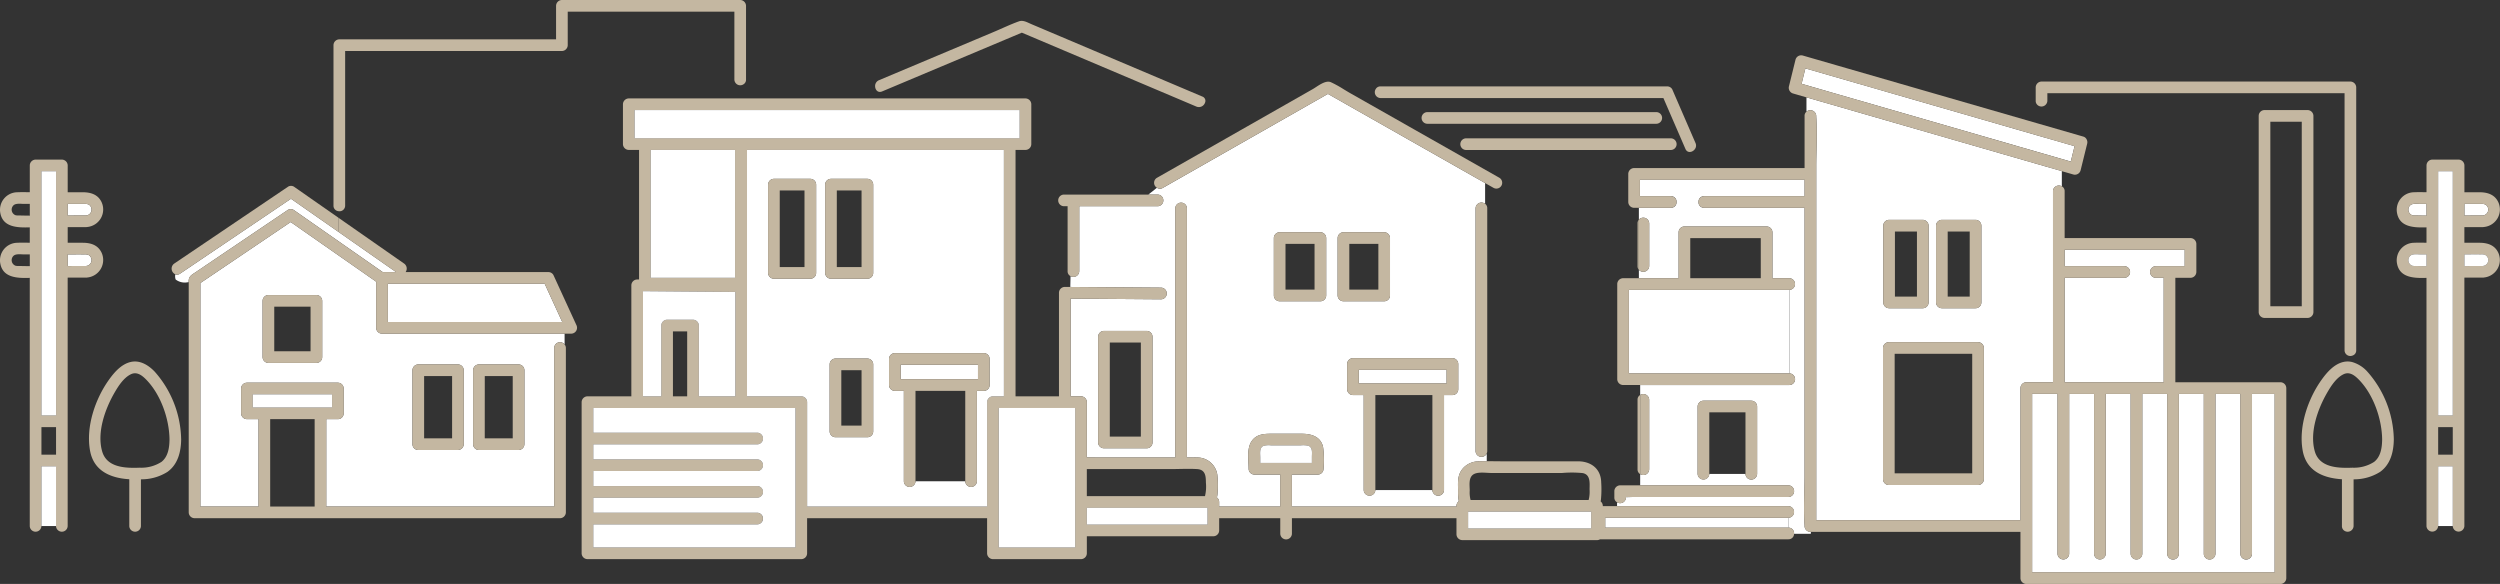
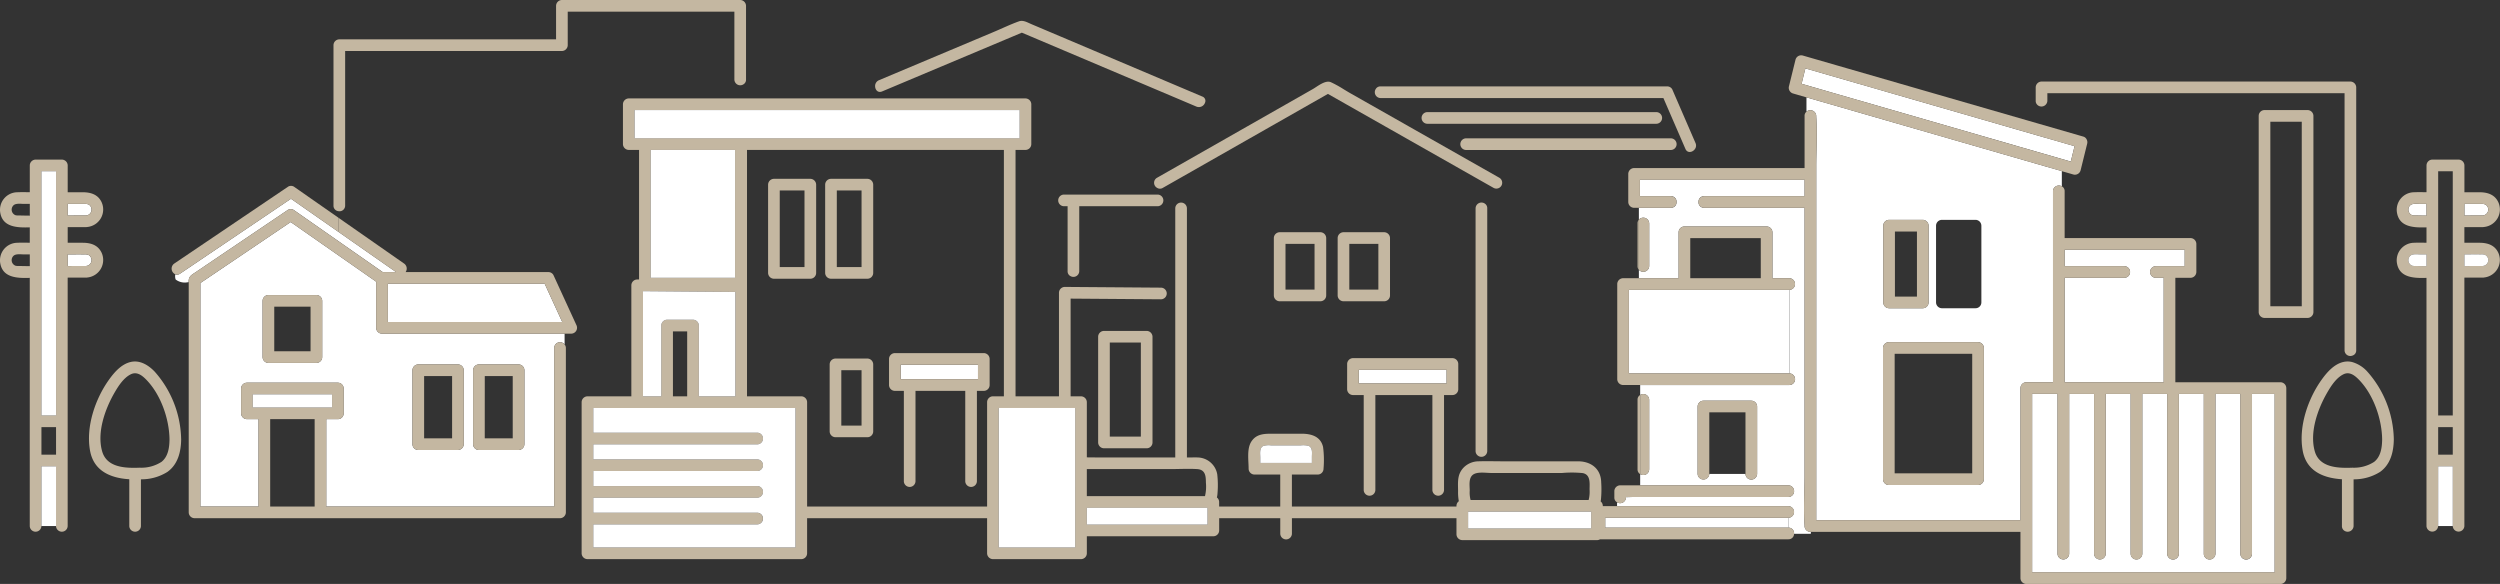
<svg xmlns="http://www.w3.org/2000/svg" id="グループ_707" data-name="グループ 707" width="577.331" height="134.854" viewBox="0 0 577.331 134.854">
  <rect x="0" y="0" width="577.331" height="134.854" fill="#333333" stroke="none" />
  <defs>
    <clipPath id="clip-path">
      <rect id="長方形_196" data-name="長方形 196" width="577.331" height="134.854" fill="none" />
    </clipPath>
  </defs>
  <g id="グループ_706" data-name="グループ 706" clip-path="url(#clip-path)">
    <path id="パス_1008" data-name="パス 1008" d="M292.394,260.926h-38.23a1.348,1.348,0,0,1-1.346-1.346V248.937l-1.614-1.126-18.135-12.657-2.062,1.392-18.791,12.691v51.618h13.427V280.67h-2.678a1.365,1.365,0,0,1-1.346-1.346V273.6a1.365,1.365,0,0,1,1.346-1.346h21a1.365,1.365,0,0,1,1.346,1.346v5.729a1.349,1.349,0,0,1-1.346,1.346h-2.678v20.184h52.639V264.266a1.339,1.339,0,0,1,2.4-.843v-2.5Zm-52.043,5.413a1.349,1.349,0,0,1-1.346,1.346H227.931a1.365,1.365,0,0,1-1.346-1.346V253.355a1.365,1.365,0,0,1,1.346-1.346h11.075a1.365,1.365,0,0,1,1.346,1.346Zm32.684,20.11a1.365,1.365,0,0,1-1.346,1.346h-9.152a1.349,1.349,0,0,1-1.346-1.346V269.376a1.365,1.365,0,0,1,1.346-1.346h9.152a1.365,1.365,0,0,1,1.346,1.346Zm14.007,0a1.365,1.365,0,0,1-1.346,1.346h-9.152a1.349,1.349,0,0,1-1.346-1.346V269.376a1.365,1.365,0,0,1,1.346-1.346H285.7a1.365,1.365,0,0,1,1.346,1.346Z" transform="translate(-165.942 -183.876)" fill="#fff" />
    <path id="パス_1009" data-name="パス 1009" d="M1966.8,118.606l-34.815-10.061L1913.13,103.1V106.4a1.365,1.365,0,0,1,2.259.985c0,.056,0,.114,0,.169.006.08.008.162.013.242.243,3.727-.013,7.564-.013,11.293v81.657h47.164V170.237a1.365,1.365,0,0,1,1.345-1.346h6.164V124.774a1.444,1.444,0,0,1,.053-.392,1.379,1.379,0,0,1,1.988-.734V120.14l-5.306-1.533m-13.273,14.125v17.723a1.348,1.348,0,0,1-1.345,1.345H1944.4a1.365,1.365,0,0,1-1.345-1.345V132.732a1.365,1.365,0,0,1,1.345-1.346h7.776a1.365,1.365,0,0,1,1.345,1.346m-12.188,0v17.723a1.348,1.348,0,0,1-1.346,1.345h-7.776a1.365,1.365,0,0,1-1.346-1.345V132.732a1.365,1.365,0,0,1,1.346-1.346h7.776a1.365,1.365,0,0,1,1.346,1.346M1954.1,164.7v26.574a1.349,1.349,0,0,1-1.346,1.346h-20.6a1.365,1.365,0,0,1-1.346-1.346V160.979a1.365,1.365,0,0,1,1.346-1.346h20.6a1.365,1.365,0,0,1,1.346,1.346Z" transform="translate(-1495.96 -80.617)" fill="#fff" />
-     <path id="パス_1010" data-name="パス 1010" d="M1227.094,181.961V125.853a1.361,1.361,0,0,1,2.2-1.029v-4.785l-.08-.046-2.778-1.576-33.444-18.972-4.166,2.372L1156.9,119.992l-2.041,1.162a1.237,1.237,0,0,1-1.356-.031l-1.977,1.57h2.155a1.346,1.346,0,0,1,0,2.691h-18.113v15a1.346,1.346,0,0,1-2.013,1.144l-.055,2.5,20.968.16a1.346,1.346,0,0,1,0,2.691l-20.889-.16v22.562h2.393a1.365,1.365,0,0,1,1.346,1.346v12.751c1.1.009,2.207.027,3.307.027h17.119V125.853a1.347,1.347,0,0,1,2.692,0v57.554h.718c.569,0,1.144-.023,1.714,0a4.687,4.687,0,0,1,4.573,3.9,22.584,22.584,0,0,1,.067,4.283,5.24,5.24,0,0,1-.152,1.056,1.348,1.348,0,0,1,.523,1.048v1.046h14.108v-7.38h-5.958a1.365,1.365,0,0,1-1.346-1.346c0-1.918-.459-4.58.631-6.273,1.21-1.879,3.2-1.813,5.145-1.813h6.444c2.2,0,4.4.587,4.973,3.061a23.108,23.108,0,0,1,.106,5.025,1.349,1.349,0,0,1-1.346,1.346h-5.958v7.38h38v-.157a1.35,1.35,0,0,1,.545-1.066,11.213,11.213,0,0,1-.174-2.3c0-1.491-.188-3.119.553-4.477a4.584,4.584,0,0,1,.842-1.105,4.927,4.927,0,0,1,3.314-1.331c.638-.02,1.278-.025,1.918-.025V182.51a1.364,1.364,0,0,1-2.583-.548m-74.609-23.346v21.323a1.349,1.349,0,0,1-1.346,1.346h-9.864a1.365,1.365,0,0,1-1.346-1.346V155.524a1.365,1.365,0,0,1,1.346-1.346h9.864a1.365,1.365,0,0,1,1.346,1.346Zm42.756-12.625V132.734a1.365,1.365,0,0,1,1.346-1.346h9.4a1.365,1.365,0,0,1,1.345,1.346V145.99a1.349,1.349,0,0,1-1.345,1.346h-9.4a1.365,1.365,0,0,1-1.346-1.346m-13.389,1.346a1.365,1.365,0,0,1-1.346-1.346V132.734a1.365,1.365,0,0,1,1.346-1.346h9.4a1.365,1.365,0,0,1,1.346,1.346V145.99a1.348,1.348,0,0,1-1.346,1.346h-9.4Zm37.957,43.592a1.346,1.346,0,0,1-2.691,0H1203.95a1.347,1.347,0,0,1-2.692,0V168.99h-2.483a1.365,1.365,0,0,1-1.346-1.346v-5.832a1.314,1.314,0,0,1,.21-.7,1.357,1.357,0,0,1,1.136-.643h22.972a1.365,1.365,0,0,1,1.346,1.346v5.832a1.348,1.348,0,0,1-1.346,1.346h-1.94v21.937Z" transform="translate(-886.334 -77.76)" fill="#fff" />
    <path id="パス_1011" data-name="パス 1011" d="M1755.869,288.744c0-.056,0-.114,0-.169-.271-3.8,0-7.726,0-11.536V215.253h-23.2a1.272,1.272,0,0,1-1.3-1.345H1726.3a1.273,1.273,0,0,1-1.3,1.345h-7.4v2.736a1.368,1.368,0,0,1,2.388.857v9.869a1.368,1.368,0,0,1-2.388.857v1.941h9.177V220.906a1.365,1.365,0,0,1,1.346-1.346h18.975a1.365,1.365,0,0,1,1.346,1.346v10.608h3.92a1.347,1.347,0,0,1,0,2.692V253.49a1.346,1.346,0,0,1,0,2.691H1717.9v2.3a1.354,1.354,0,0,1,2.083,1.108v16.056a1.352,1.352,0,0,1-2.083,1.106v2.591h34.238a1.346,1.346,0,0,1,0,2.691h-35.9l-1.621.061v.05a1.35,1.35,0,0,1-2.055,1.123v.882h39.571a1.347,1.347,0,0,1,0,2.692v2.273a1.279,1.279,0,0,1,1.3,1.415h3.861a1.4,1.4,0,0,0,.023-.44h-.106a1.365,1.365,0,0,1-1.346-1.346m-10.957-12.037a1.346,1.346,0,0,1-2.691,0h-8.356a1.347,1.347,0,0,1-2.691,0V261.143a1.365,1.365,0,0,1,1.346-1.345h11.047a1.365,1.365,0,0,1,1.346,1.345Z" transform="translate(-1339.132 -167.264)" fill="#fff" />
    <path id="パス_1012" data-name="パス 1012" d="M188.636,229.249c.107-.9.785-1.244,1.458-1.7l7.24-4.89,14.178-9.575a1.312,1.312,0,0,1,1.358,0l2.687,1.875,17.87,12.472h3.08l-2.631-1.836-10.7-7.471v0L212.245,210.5l-2.577,1.74-23.026,15.551a1.142,1.142,0,0,1-1.1.153,2.221,2.221,0,0,0,.077,1.205,3.49,3.49,0,0,0,3,.587,3.3,3.3,0,0,1,.011-.489" transform="translate(-145.051 -164.6)" fill="#fff" />
    <path id="パス_1013" data-name="パス 1013" d="M447.106,0H405.93a1.365,1.365,0,0,0-1.346,1.346V9.087H354.528a1.365,1.365,0,0,0-1.346,1.346V47.479a1.247,1.247,0,0,0,1.107,1.281v0a1.3,1.3,0,0,0,1.585-1.281v-35.7H405.93a1.365,1.365,0,0,0,1.346-1.346V2.691H445.76V18.378a1.354,1.354,0,0,0,2.09,1.1v0a1.221,1.221,0,0,0,.6-1.1V1.346A1.365,1.365,0,0,0,447.106,0" transform="translate(-276.169)" fill="#c4b7a1" />
    <path id="パス_1014" data-name="パス 1014" d="M1000.768,39.837l2.2,1.212a1.057,1.057,0,0,0-.609-1.459L969.87,25.829l-6.966-2.95c-.927-.393-1.9-1.009-2.894-.654-1.978.705-3.9,1.642-5.839,2.455l-10.165,4.275L927.685,35.82a1.447,1.447,0,0,0-.884,1.461l1.432-.644-1.432.644c.045.8.667,1.526,1.6,1.134l2.724-1.145,25.8-10.85,3.76-1.581,35.2,14.908,1.922.814L1001,41.914a1.5,1.5,0,0,0,1.968-.864Z" transform="translate(-724.705 -17.296)" fill="#c4b7a1" />
    <path id="パス_1015" data-name="パス 1015" d="M2209.433,286.813V270.971h-1.83a1.346,1.346,0,0,1,0-2.691h6.681v-3.8h-27.726v3.8h13.8a1.346,1.346,0,0,1,0,2.691h-13.8v24.115h22.875Z" transform="translate(-1709.766 -206.812)" fill="#fff" />
    <path id="パス_1016" data-name="パス 1016" d="M1734.237,419.425v16.056a1.22,1.22,0,0,0,.608,1.107v-18.27a1.22,1.22,0,0,0-.608,1.107" transform="translate(-1356.076 -327.101)" fill="#c4b7a1" />
    <path id="パス_1017" data-name="パス 1017" d="M1737.027,417.631V435.9a1.352,1.352,0,0,0,2.083-1.107V418.738a1.354,1.354,0,0,0-2.083-1.108" transform="translate(-1358.258 -326.414)" fill="#c4b7a1" />
    <path id="パス_1018" data-name="パス 1018" d="M1734.237,233.482v9.869a1.262,1.262,0,0,0,.3.857V232.624a1.263,1.263,0,0,0-.3.858" transform="translate(-1356.076 -181.899)" fill="#c4b7a1" />
    <path id="パス_1019" data-name="パス 1019" d="M1735.629,231.042v11.584a1.368,1.368,0,0,0,2.388-.857V231.9a1.369,1.369,0,0,0-2.388-.858" transform="translate(-1357.164 -180.316)" fill="#c4b7a1" />
    <path id="パス_1020" data-name="パス 1020" d="M1751.585,194.123h23.2v-3.8h-38.027v3.8h7.156a1.272,1.272,0,0,1,1.3,1.346h5.073a1.273,1.273,0,0,1,1.3-1.346" transform="translate(-1358.047 -148.825)" fill="#fff" />
    <path id="パス_1021" data-name="パス 1021" d="M1143.692,206.06h-2.155l-1.93,1.533,1.93-1.533h-19.512a1.346,1.346,0,0,0,0,2.691h.862v15a1.22,1.22,0,0,0,.678,1.144l.042-1.908-.042,1.908a1.346,1.346,0,0,0,2.013-1.144v-15h18.113a1.346,1.346,0,0,0,0-2.691" transform="translate(-876.344 -161.127)" fill="#c4b7a1" />
    <path id="パス_1022" data-name="パス 1022" d="M1564.914,214.862v0a1.361,1.361,0,0,0-2.2,1.029V272a1.347,1.347,0,0,0,2.692,0V215.892a1.227,1.227,0,0,0-.491-1.029" transform="translate(-1221.954 -167.799)" fill="#c4b7a1" />
    <path id="パス_1023" data-name="パス 1023" d="M1350.412,261.885h9.4a1.349,1.349,0,0,0,1.345-1.346V247.284a1.365,1.365,0,0,0-1.345-1.346h-9.4a1.365,1.365,0,0,0-1.346,1.346v13.256a1.365,1.365,0,0,0,1.346,1.346m1.345-13.256h6.709v10.564h-6.709Z" transform="translate(-1054.894 -192.31)" fill="#c4b7a1" />
    <path id="パス_1024" data-name="パス 1024" d="M1417.984,245.938a1.365,1.365,0,0,0-1.346,1.346v13.256a1.365,1.365,0,0,0,1.346,1.346h9.4a1.349,1.349,0,0,0,1.346-1.346V247.284a1.365,1.365,0,0,0-1.346-1.346Zm8.055,13.256h-6.709V248.629h6.709Z" transform="translate(-1107.731 -192.31)" fill="#c4b7a1" />
    <path id="パス_1025" data-name="パス 1025" d="M1459.3,394.774v-3.141h-20.281v3.141H1459.3Z" transform="translate(-1125.233 -306.235)" fill="#fff" />
    <path id="パス_1026" data-name="パス 1026" d="M1426.679,386.469a1.365,1.365,0,0,0,1.346,1.346h2.483v21.937a1.346,1.346,0,0,0,2.691,0V387.814h13.167v21.937a1.346,1.346,0,0,0,2.691,0V387.814H1451a1.348,1.348,0,0,0,1.346-1.346v-5.832a1.365,1.365,0,0,0-1.346-1.346h-22.972a1.357,1.357,0,0,0-1.136.643,1.313,1.313,0,0,0-.21.7Zm2.691-4.487h20.281v3.141H1429.37Z" transform="translate(-1115.583 -296.584)" fill="#c4b7a1" />
    <path id="パス_1027" data-name="パス 1027" d="M1164.328,350.449a1.365,1.365,0,0,0-1.345,1.346v24.414a1.365,1.365,0,0,0,1.345,1.346h9.864a1.349,1.349,0,0,0,1.346-1.346V351.795a1.365,1.365,0,0,0-1.346-1.346Zm8.518,22.668v1.746h-7.172V353.14h7.172Z" transform="translate(-909.387 -274.031)" fill="#c4b7a1" />
    <path id="パス_1028" data-name="パス 1028" d="M1757.438,306.991h-32.359v19.284h37.063V306.991Z" transform="translate(-1348.915 -240.05)" fill="#fff" />
    <path id="パス_1029" data-name="パス 1029" d="M1752.492,273.759h-37.063V254.475h37.063a1.346,1.346,0,0,0,0-2.691h-3.92V241.175a1.365,1.365,0,0,0-1.346-1.345h-18.975a1.365,1.365,0,0,0-1.345,1.345v10.608h-9.177v0h-3.646a1.365,1.365,0,0,0-1.346,1.346V275.1a1.365,1.365,0,0,0,1.346,1.346h3.951v0h34.458a1.346,1.346,0,0,0,0-2.691M1729.6,242.521h16.283v9.262H1729.6Z" transform="translate(-1339.264 -187.534)" fill="#c4b7a1" />
    <path id="パス_1030" data-name="パス 1030" d="M1995.825,253.242h7.776a1.349,1.349,0,0,0,1.346-1.346V234.174a1.365,1.365,0,0,0-1.346-1.346h-7.776a1.365,1.365,0,0,0-1.346,1.346V251.9a1.365,1.365,0,0,0,1.346,1.346m1.346-17.723h5.085v15.031h-5.085Z" transform="translate(-1559.571 -182.058)" fill="#c4b7a1" />
-     <path id="パス_1031" data-name="パス 1031" d="M2051.72,253.242h7.776a1.349,1.349,0,0,0,1.346-1.346V234.174a1.365,1.365,0,0,0-1.346-1.346h-7.776a1.365,1.365,0,0,0-1.345,1.346V251.9a1.365,1.365,0,0,0,1.345,1.346m1.345-17.723h5.085v15.031h-5.085Z" transform="translate(-1603.278 -182.058)" fill="#c4b7a1" />
    <path id="パス_1032" data-name="パス 1032" d="M1964.277,88.464,1929.462,78.4l-20.625-5.96L1907.96,76l6.726,1.944L1949.5,88l20.625,5.96.878-3.557-6.726-1.944" transform="translate(-1491.918 -56.646)" fill="#fff" />
    <path id="パス_1033" data-name="パス 1033" d="M1963.226,78.051a1.246,1.246,0,0,0-.846-.729l-10.556-3.05v0l-11.4-3.294-34.815-10.061-7.984-2.307a1.363,1.363,0,0,0-1.656.94l-1.523,6.173a1.371,1.371,0,0,0,.94,1.655l3.1.9v0l18.852,5.448,34.815,10.061,5.305,1.533v0l2.679.774a1.362,1.362,0,0,0,1.655-.94q.762-3.086,1.524-6.172a1.292,1.292,0,0,0-.094-.927m-3.7,5.06L1938.9,77.15,1904.089,67.09l-6.725-1.944q.439-1.778.878-3.557l20.624,5.96,34.815,10.061,6.725,1.944-.878,3.557" transform="translate(-1481.321 -45.792)" fill="#c4b7a1" />
    <path id="パス_1034" data-name="パス 1034" d="M1995.544,395.354h20.6a1.349,1.349,0,0,0,1.346-1.346V363.714a1.365,1.365,0,0,0-1.346-1.346h-20.6a1.365,1.365,0,0,0-1.345,1.346v30.294a1.365,1.365,0,0,0,1.345,1.346m1.346-27.92v-2.375h17.91v27.6h-17.91Z" transform="translate(-1559.352 -283.351)" fill="#c4b7a1" />
    <path id="パス_1035" data-name="パス 1035" d="M2202.9,421.1v33.009a1.346,1.346,0,0,1-2.691,0V417.168h-5.753v36.945a1.347,1.347,0,0,1-2.692,0V417.168h-5.753v36.945a1.346,1.346,0,0,1-2.691,0V417.168h-5.753v36.945a1.347,1.347,0,0,1-2.691,0V417.168h-5.753v36.945a1.347,1.347,0,0,1-2.691,0V417.168h-5.753v36.945a1.347,1.347,0,0,1-2.691,0V417.168h-5.862v41.2h56.006v-41.2H2202.9Z" transform="translate(-1682.839 -326.202)" fill="#fff" />
    <path id="パス_1036" data-name="パス 1036" d="M1874.975,213.7h1.4V180.964a1.365,1.365,0,0,0-1.345-1.346h-24.277V155.5h3.505a1.365,1.365,0,0,0,1.346-1.346V147.67a1.365,1.365,0,0,0-1.346-1.346h-29.071V135.5a1.215,1.215,0,0,0-.651-1.125v0a1.379,1.379,0,0,0-1.988.734,1.439,1.439,0,0,0-.053.392v44.117h-6.163a1.365,1.365,0,0,0-1.346,1.346v30.514h-47.164V129.821c0-3.729.256-7.566.013-11.293-.005-.081-.007-.162-.013-.242,0-.056,0-.113,0-.169a1.365,1.365,0,0,0-2.259-.985v0a1.235,1.235,0,0,0-.433.985v12.039H1741.68l.418.95-.418-.95h-15.92a1.365,1.365,0,0,0-1.346,1.346v6.487a1.365,1.365,0,0,0,1.346,1.346h1.1v0h7.4a1.346,1.346,0,0,0,0-2.691h-7.156v-3.8h38.026v3.8h-23.2a1.346,1.346,0,0,0,0,2.691h23.2v61.786c0,3.81-.271,7.733,0,11.536,0,.056,0,.113,0,.169a1.365,1.365,0,0,0,1.346,1.346h.106c-.053-.626-.385-1.327-.035-2.028-.35.7-.018,1.4.035,2.028h48.4v10.682a1.365,1.365,0,0,0,1.346,1.346h58.7a1.349,1.349,0,0,0,1.345-1.346V213.7ZM1825.187,155.5h13.8a1.346,1.346,0,0,0,0-2.691h-13.8v-3.8h27.726v3.8h-6.681a1.346,1.346,0,0,0,0,2.691h1.83v24.115h-22.875Zm48.5,63.892v4.111h-56.007v-41.2h5.862v36.945a1.347,1.347,0,0,0,2.691,0V182.31h5.753v36.945a1.347,1.347,0,0,0,2.691,0V182.31h5.753v36.945a1.346,1.346,0,0,0,2.691,0V182.31h5.753v36.945a1.346,1.346,0,0,0,2.691,0V182.31h5.753v36.945a1.346,1.346,0,0,0,2.691,0V182.31h5.753v36.945a1.347,1.347,0,0,0,2.691,0V182.31h5.232Z" transform="translate(-1348.395 -91.344)" fill="#c4b7a1" />
    <path id="パス_1037" data-name="パス 1037" d="M1800.583,441.266V427.048h8.356v14.218a1.346,1.346,0,0,0,2.691,0V425.7a1.365,1.365,0,0,0-1.345-1.345h-11.047a1.365,1.365,0,0,0-1.346,1.345v15.564a1.346,1.346,0,0,0,2.691,0" transform="translate(-1405.851 -331.823)" fill="#c4b7a1" />
    <path id="パス_1038" data-name="パス 1038" d="M1721.993,526.392l1.621-.061h-1.621Z" transform="translate(-1346.502 -411.562)" fill="#fff" />
    <path id="パス_1039" data-name="パス 1039" d="M1749.858,513.989H1715.62v0H1711a1.365,1.365,0,0,0-1.346,1.346v1.457a1.22,1.22,0,0,0,.636,1.123v0a1.35,1.35,0,0,0,2.055-1.123v-.111h37.516a1.346,1.346,0,0,0,0-2.691" transform="translate(-1336.851 -401.911)" fill="#c4b7a1" />
    <path id="パス_1040" data-name="パス 1040" d="M1736.864,548.381h-36.838v2.273h42.306v-2.273Z" transform="translate(-1329.324 -428.803)" fill="#fff" />
    <path id="パス_1041" data-name="パス 1041" d="M893.648,204.79h2.315a1.279,1.279,0,0,0-1.3-1.415H852.36V201.1h42.306a1.346,1.346,0,0,0,0-2.691H855.095v0H851.8v-.066a1.346,1.346,0,0,0-.506-1.035c.025-.11.05-.22.068-.334a24.306,24.306,0,0,0,.067-4.036c-.044-3.167-2.374-4.881-5.347-4.881H828.849c-1.918,0-3.847-.06-5.765,0a4.928,4.928,0,0,0-3.314,1.331,4.569,4.569,0,0,0-.841,1.105c-.741,1.358-.553,2.986-.553,4.477a11.2,11.2,0,0,0,.174,2.3,1.35,1.35,0,0,0-.545,1.067v.157H780v-7.379h5.958a1.348,1.348,0,0,0,1.346-1.346,23.1,23.1,0,0,0-.106-5.026c-.572-2.474-2.775-3.061-4.973-3.061h-6.444c-1.949,0-3.935-.066-5.145,1.813-1.09,1.693-.631,4.355-.631,6.273a1.365,1.365,0,0,0,1.346,1.346h5.958V198.5H763.2v-1.046a1.348,1.348,0,0,0-.523-1.048,5.235,5.235,0,0,0,.152-1.056,22.617,22.617,0,0,0-.067-4.283,4.687,4.687,0,0,0-4.573-3.9c-.569-.023-1.144,0-1.714,0h-.718V129.616a1.346,1.346,0,0,0-2.691,0V187.17H735.951c-1.1,0-2.2-.019-3.307-.027V174.391a1.365,1.365,0,0,0-1.346-1.345H728.9V150.484l20.889.159a1.346,1.346,0,0,0,0-2.691l-20.968-.16-.056,2.6.056-2.6-1.266-.01a1.365,1.365,0,0,0-1.346,1.346v23.918H716.18v-56.9h2.295a1.348,1.348,0,0,0,1.346-1.346v-9.2a1.365,1.365,0,0,0-1.346-1.346H677.638l-5.988,2.691h45.478v6.5h-88.92v-6.5H671.65l5.988-2.691h-24.3v0H626.863a1.365,1.365,0,0,0-1.346,1.346v9.2a1.365,1.365,0,0,0,1.346,1.346h2.374v29.919l-.433,0a1.364,1.364,0,0,0-1.346,1.346v25.639H617.322a1.365,1.365,0,0,0-1.346,1.346v25.675h0V209.3a1.365,1.365,0,0,0,1.346,1.346H666.7a1.348,1.348,0,0,0,1.346-1.346v-8.108h41.566V209.3a1.365,1.365,0,0,0,1.346,1.346H731.3a1.349,1.349,0,0,0,1.346-1.346v-3.934h29.214a1.349,1.349,0,0,0,1.346-1.346v-2.828h14.108v3.587a1.346,1.346,0,0,0,2.691,0v-3.587h38v3.717a1.365,1.365,0,0,0,1.346,1.346h31.108a1.309,1.309,0,0,0,.7-.189h43.505a1.264,1.264,0,0,0,1.3-1.276ZM631.928,117.274v-1.129h19.481V145.68H631.928Zm-1.778,36.638v-5.148l17.591.15,3.734.032v24.1h-8.433V156.708a1.365,1.365,0,0,0-1.346-1.346h-5.979a1.365,1.365,0,0,0-1.346,1.346v16.337H630.15Zm10.2,4.142v14.992h-3.288V158.054Zm25.006,46.9v3H618.667v-5.333h37.885a1.347,1.347,0,0,0,0-2.691H618.667v-3.469h37.885a1.346,1.346,0,0,0,0-2.691H618.667V190.3h37.885a1.346,1.346,0,0,0,0-2.691H618.667V184.14h37.885a1.346,1.346,0,0,0,0-2.691H618.667v-5.712h46.689Zm44.257-30.565V198.5H668.047v-24.11a1.365,1.365,0,0,0-1.346-1.346H654.166v-56.9h59.323v56.9h-2.53a1.365,1.365,0,0,0-1.346,1.345m20.339,30.565v3H712.3V175.737h17.648Zm2.691-15.1c.075,0,.149,0,.218,0h19.048c2.061,0,4.172-.132,6.23,0,1.864.119,2,1.6,2,3.087a9.58,9.58,0,0,1-.209,3.162H732.643Zm27.868,12.818H732.643V198.8h27.868ZM772.7,188.43v-1.241c0-.829-.237-2.138.618-2.638a3.988,3.988,0,0,1,1.86-.17h6.864a4.98,4.98,0,0,1,1.807.108c1,.425.768,1.7.768,2.577v1.365Zm49.054,2.769c.965-.816,3.083-.45,4.231-.45h16.438a25.559,25.559,0,0,1,4.741.028c1.869.37,1.579,2.395,1.579,3.817a7.486,7.486,0,0,1-.219,2.4H821.266a6.7,6.7,0,0,1-.2-2.149c0-1.151-.3-2.812.686-3.649m27.36,12.364H820.695V199.69h28.417Z" transform="translate(-481.659 -81.524)" fill="#c4b7a1" />
    <path id="パス_1042" data-name="パス 1042" d="M1301.994,108.713l-34.441-19.537c-.542-.307-1.084-.64-1.629-.973h0a25.787,25.787,0,0,0-2.851-1.569c-1.3-.582-3.113.965-4.2,1.583L1243.795,96.8l1.539.847-1.539-.847-4.888,2.783-16.03,9.126a1.332,1.332,0,0,0,0,2.292l1.274-1.012L1222.878,111a1.236,1.236,0,0,0,1.357.031l2.041-1.162L1258.2,91.7l4.166-2.372L1295.81,108.3l2.778,1.576.08.046v0l1.968,1.116a1.347,1.347,0,0,0,1.358-2.324" transform="translate(-955.708 -67.642)" fill="#c4b7a1" />
    <path id="パス_1043" data-name="パス 1043" d="M2614.832,216.065a2.092,2.092,0,0,0-1.086-.171c-1.265-.027-2.533,0-3.8,0v2.691c1.419-.012,2.837-.022,4.254-.022a1.361,1.361,0,0,0,.63-2.5" transform="translate(-2040.833 -168.808)" fill="#fff" />
    <path id="パス_1044" data-name="パス 1044" d="M2551.087,216.079a1.375,1.375,0,0,0,.425,2.355,2.883,2.883,0,0,0,.742.044c.841.022,1.684.035,2.526.045v-2.713h-1.328c-.687,0-1.782-.181-2.364.268" transform="translate(-1994.419 -168.724)" fill="#fff" />
    <path id="パス_1045" data-name="パス 1045" d="M2557.95,184.611a1.534,1.534,0,0,0,.191,0,1.482,1.482,0,0,0,.321-.034,4.061,4.061,0,0,0,3.231-5.765c-.854-1.771-2.543-2.251-4.344-2.251h-3.462v-6.194a1.365,1.365,0,0,0-1.346-1.346h-6.063a1.365,1.365,0,0,0-1.346,1.346v6.188c-.961-.012-1.926-.034-2.883.006a4.049,4.049,0,0,0-3.921,4.82c.617,3.279,3.944,3.379,6.8,3.288v3.552c-.961-.012-1.926-.034-2.883.006a4.049,4.049,0,0,0-3.921,4.82c.617,3.279,3.944,3.379,6.8,3.288v57.31a1.347,1.347,0,0,0,2.691,0V239.856h3.372v13.789a1.347,1.347,0,0,0,2.691,0V196.277h4.063a1.54,1.54,0,0,0,.191,0,1.48,1.48,0,0,0,.321-.035,4.061,4.061,0,0,0,3.231-5.765c-.854-1.771-2.543-2.251-4.344-2.251h-3.462v-3.616Zm-4.063-3.981v-1.379c1.265,0,2.533-.026,3.8,0a2.1,2.1,0,0,1,1.086.171,1.361,1.361,0,0,1-.63,2.5c-1.417,0-2.835.01-4.254.022Zm-8.755,13c-.842-.01-1.684-.023-2.526-.045a2.884,2.884,0,0,1-.742-.045,1.375,1.375,0,0,1-.425-2.355c.583-.449,1.678-.268,2.364-.268h1.328Zm0-11.666c-.842-.009-1.684-.022-2.526-.045a2.893,2.893,0,0,1-.742-.044,1.375,1.375,0,0,1-.425-2.355c.583-.45,1.678-.268,2.364-.268h1.328Zm6.063,55.2h-3.372V230.8h3.372Zm0-38.512v29.459h-3.372v-56.4h3.372Zm6.489-7.735a2.093,2.093,0,0,1,1.086.171,1.361,1.361,0,0,1-.63,2.5c-1.417,0-2.835.01-4.254.022v-2.691c1.265,0,2.533-.026,3.8,0" transform="translate(-1984.772 -132.165)" fill="#c4b7a1" />
    <path id="パス_1046" data-name="パス 1046" d="M2609.948,272.086c1.419-.012,2.837-.022,4.254-.022a1.361,1.361,0,0,0,.63-2.5,2.1,2.1,0,0,0-1.086-.171c-1.265-.027-2.533,0-3.8,0Z" transform="translate(-2040.833 -210.643)" fill="#fff" />
    <path id="パス_1047" data-name="パス 1047" d="M2551.087,269.58a1.375,1.375,0,0,0,.425,2.355,2.881,2.881,0,0,0,.742.044c.841.022,1.684.035,2.526.045v-2.713h-1.328c-.687,0-1.782-.181-2.364.268" transform="translate(-1994.419 -210.559)" fill="#fff" />
-     <path id="パス_1048" data-name="パス 1048" d="M2582.142,190.281v47.482h3.372v-56.4h-3.372Z" transform="translate(-2019.09 -141.816)" fill="#fff" />
    <path id="パス_1049" data-name="パス 1049" d="M2585.514,493.868h-3.373v13.789h3.373V493.868Z" transform="translate(-2019.089 -386.177)" fill="#fff" />
    <path id="パス_1050" data-name="パス 1050" d="M76.578,216.065a2.093,2.093,0,0,0-1.086-.171c-1.265-.027-2.532,0-3.8,0v2.691c1.419-.012,2.837-.022,4.254-.022a1.361,1.361,0,0,0,.63-2.5" transform="translate(-56.061 -168.808)" fill="#fff" />
    <path id="パス_1051" data-name="パス 1051" d="M76.578,269.566a2.1,2.1,0,0,0-1.086-.171c-1.265-.027-2.532,0-3.8,0v2.691c1.419-.012,2.837-.022,4.254-.022a1.361,1.361,0,0,0,.63-2.5" transform="translate(-56.061 -210.643)" fill="#fff" />
    <path id="パス_1052" data-name="パス 1052" d="M23.44,190.478c-.855-1.771-2.543-2.251-4.343-2.251H15.634v-3.616H19.7a1.5,1.5,0,0,0,.191,0,1.482,1.482,0,0,0,.321-.034,4.061,4.061,0,0,0,3.231-5.765c-.855-1.771-2.543-2.251-4.343-2.251H15.634v-6.194a1.365,1.365,0,0,0-1.345-1.346H8.225a1.365,1.365,0,0,0-1.346,1.346v6.188c-.961-.012-1.926-.034-2.882.007a4.049,4.049,0,0,0-3.921,4.82c.617,3.279,3.943,3.379,6.8,3.288v3.551c-.961-.012-1.926-.034-2.882.006a4.049,4.049,0,0,0-3.921,4.82c.617,3.279,3.943,3.379,6.8,3.288v57.31a1.346,1.346,0,0,0,2.691,0V239.856h3.372v13.789a1.346,1.346,0,0,0,2.691,0V196.277H19.7a1.5,1.5,0,0,0,.191,0,1.481,1.481,0,0,0,.321-.034,4.061,4.061,0,0,0,3.231-5.765m-7.806-9.848v-1.379c1.265,0,2.533-.026,3.8,0a2.093,2.093,0,0,1,1.086.171,1.36,1.36,0,0,1-.63,2.5c-1.417,0-2.835.01-4.254.022Zm-8.755,13c-.842-.01-1.684-.023-2.526-.045a2.883,2.883,0,0,1-.742-.045,1.374,1.374,0,0,1-.425-2.355c.583-.449,1.678-.268,2.364-.268H6.879Zm0-11.666c-.842-.01-1.684-.023-2.526-.045a2.883,2.883,0,0,1-.742-.044,1.375,1.375,0,0,1-.425-2.355c.583-.449,1.678-.268,2.364-.268H6.879Zm6.063,55.2H9.57V230.8h3.372Zm0-38.512v29.459H9.57v-56.4h3.372Zm6.945-5.067c-1.417,0-2.835.01-4.254.022v-2.691c1.265,0,2.533-.026,3.8,0a2.1,2.1,0,0,1,1.086.171,1.361,1.361,0,0,1-.63,2.5" transform="translate(0 -132.165)" fill="#c4b7a1" />
    <path id="パス_1053" data-name="パス 1053" d="M47.259,493.868H43.887v13.789h3.372V493.868Z" transform="translate(-34.317 -386.177)" fill="#fff" />
    <path id="パス_1054" data-name="パス 1054" d="M43.888,190.281v47.482H47.26v-56.4H43.888Z" transform="translate(-34.318 -141.816)" fill="#fff" />
    <path id="パス_1055" data-name="パス 1055" d="M1554.811,541.906v3.874h28.417v-3.874h-28.417Z" transform="translate(-1215.775 -423.74)" fill="#fff" />
    <path id="パス_1056" data-name="パス 1056" d="M443.121,300.5H410.758v8.832h40.267L446.97,300.5Z" transform="translate(-321.19 -234.974)" fill="#fff" />
    <path id="パス_1057" data-name="パス 1057" d="M213.12,199.221l-3.143-2.194a1.312,1.312,0,0,0-1.358,0l-23.026,15.551-3.267,2.207a1.431,1.431,0,0,0,.259,2.477,8.439,8.439,0,0,0,.077-.947,8.439,8.439,0,0,1-.077.947,1.142,1.142,0,0,0,1.1-.153l23.026-15.551,2.577-1.74,10.926,7.626v-3.272l-7.092-4.95" transform="translate(-142.093 -153.916)" fill="#c4b7a1" />
    <path id="パス_1058" data-name="パス 1058" d="M289.326,248.217l-5.291-11.524a1.324,1.324,0,0,0-1.162-.666H249.908a1.407,1.407,0,0,0-.344-1.966l-15.206-10.613v3.272l10.7,7.471,2.631,1.836h-3.08l-17.87-12.472-2.687-1.876a1.312,1.312,0,0,0-1.358,0l-14.178,9.575-7.24,4.89c-.672.454-1.351.794-1.457,1.7a3.272,3.272,0,0,0-.011.489,5.437,5.437,0,0,0,2.648-1.395,5.437,5.437,0,0,1-2.648,1.395c0,.138.011.275.011.408v52.777a1.365,1.365,0,0,0,1.346,1.346h84.406a1.366,1.366,0,0,0,1.323-1.126h0a1.263,1.263,0,0,0,.023-.219V253.582a1.258,1.258,0,0,0-.3-.843v0a1.339,1.339,0,0,0-2.395.843V290.17H231.589V269.986h2.678a1.348,1.348,0,0,0,1.346-1.346v-5.729a1.365,1.365,0,0,0-1.346-1.346h-21a1.365,1.365,0,0,0-1.346,1.346v5.729a1.365,1.365,0,0,0,1.346,1.346h2.678V290.17H202.513V238.552l18.791-12.69,2.061-1.392L241.5,237.127l1.614,1.127V248.9a1.349,1.349,0,0,0,1.346,1.346h42.162v0h1.542a1.363,1.363,0,0,0,1.162-2.025M228.9,288.2v1.97H218.631V269.986H228.9Zm-14.29-23.943h18.313v3.037H214.608Zm35.327-16.707h-4.129v-8.832h36.212l4.055,8.832Z" transform="translate(-156.238 -173.193)" fill="#c4b7a1" />
    <path id="パス_1059" data-name="パス 1059" d="M502.4,405.693h9.152a1.365,1.365,0,0,0,1.346-1.346V387.275a1.365,1.365,0,0,0-1.346-1.346H502.4a1.365,1.365,0,0,0-1.346,1.346v17.073a1.349,1.349,0,0,0,1.346,1.346m1.346-17.073H510.2V403h-6.461Z" transform="translate(-391.795 -301.775)" fill="#c4b7a1" />
    <path id="パス_1060" data-name="パス 1060" d="M438.165,405.693h9.152a1.365,1.365,0,0,0,1.346-1.346V387.275a1.365,1.365,0,0,0-1.346-1.346h-9.152a1.365,1.365,0,0,0-1.346,1.346v17.073a1.348,1.348,0,0,0,1.346,1.346m1.346-17.073h6.461V403H439.51Z" transform="translate(-341.568 -301.775)" fill="#c4b7a1" />
    <path id="パス_1061" data-name="パス 1061" d="M290.531,312.455H279.456a1.365,1.365,0,0,0-1.346,1.346v12.985a1.365,1.365,0,0,0,1.346,1.346h11.075a1.349,1.349,0,0,0,1.346-1.346V313.8a1.365,1.365,0,0,0-1.346-1.346m-1.346,12.985H280.8V315.146h8.384Z" transform="translate(-217.466 -244.322)" fill="#c4b7a1" />
    <rect id="長方形_194" data-name="長方形 194" width="18.313" height="3.037" transform="translate(58.37 91.065)" fill="#fff" />
    <path id="パス_1062" data-name="パス 1062" d="M708.613,185.4V158.772H689.132v29.535h19.481Z" transform="translate(-538.863 -124.151)" fill="#fff" />
    <path id="パス_1063" data-name="パス 1063" d="M693.87,332.642H702.3v-24.1l-3.734-.032-17.591-.15v24.282H685.2V316.3a1.365,1.365,0,0,1,1.346-1.346h5.979a1.365,1.365,0,0,1,1.346,1.346v16.337Z" transform="translate(-532.487 -241.12)" fill="#fff" />
-     <path id="パス_1064" data-name="パス 1064" d="M850.436,185.937V158.772H791.114v56.9H803.65A1.365,1.365,0,0,1,805,217.018v24.11h41.566v-24.11a1.365,1.365,0,0,1,1.346-1.346h2.529Zm-43.353,1.238a1.348,1.348,0,0,1-1.346,1.346h-8.406a1.365,1.365,0,0,1-1.345-1.346V166.793a1.365,1.365,0,0,1,1.345-1.346h8.406a1.365,1.365,0,0,1,1.346,1.346Zm13.176,36.6a1.349,1.349,0,0,1-1.346,1.346h-7.366a1.365,1.365,0,0,1-1.346-1.346V208.295a1.365,1.365,0,0,1,1.346-1.346h7.366a1.365,1.365,0,0,1,1.346,1.346Zm0-36.6a1.349,1.349,0,0,1-1.346,1.346h-8.406a1.365,1.365,0,0,1-1.346-1.346V166.793a1.365,1.365,0,0,1,1.346-1.346h8.406a1.365,1.365,0,0,1,1.346,1.346Zm26.885,25.9a1.349,1.349,0,0,1-1.346,1.346h-1.592V235.29a1.346,1.346,0,0,1-2.691,0h-11.49a1.346,1.346,0,0,1-2.691,0V214.416h-2.078a1.365,1.365,0,0,1-1.345-1.346v-6.03a1.365,1.365,0,0,1,1.345-1.346H845.8a1.365,1.365,0,0,1,1.346,1.346Z" transform="translate(-618.607 -124.151)" fill="#fff" />
    <path id="パス_1065" data-name="パス 1065" d="M823.207,189.384H814.8a1.365,1.365,0,0,0-1.346,1.346v20.382a1.365,1.365,0,0,0,1.346,1.346h8.406a1.349,1.349,0,0,0,1.346-1.346V190.73a1.365,1.365,0,0,0-1.346-1.346m-1.346,20.382h-5.715V192.075h5.715Z" transform="translate(-636.076 -148.088)" fill="#c4b7a1" />
    <path id="パス_1066" data-name="パス 1066" d="M883.632,189.384h-8.406a1.365,1.365,0,0,0-1.346,1.346v20.382a1.365,1.365,0,0,0,1.346,1.346h8.406a1.348,1.348,0,0,0,1.346-1.346V190.73a1.365,1.365,0,0,0-1.346-1.346m-1.346,20.382h-5.715V192.075h5.715Z" transform="translate(-683.325 -148.088)" fill="#c4b7a1" />
    <rect id="長方形_195" data-name="長方形 195" width="17.851" height="3.339" transform="translate(207.995 84.234)" fill="#fff" />
    <path id="パス_1067" data-name="パス 1067" d="M963.405,373.956H942.863a1.365,1.365,0,0,0-1.346,1.346v6.03a1.365,1.365,0,0,0,1.346,1.346h2.078v20.875a1.346,1.346,0,0,0,2.691,0V382.677h11.49v20.875a1.346,1.346,0,0,0,2.691,0V382.677h1.592a1.349,1.349,0,0,0,1.346-1.346V375.3a1.365,1.365,0,0,0-1.346-1.346m-1.346,6.03H944.208v-3.339h17.851Z" transform="translate(-736.213 -292.413)" fill="#c4b7a1" />
    <path id="パス_1068" data-name="パス 1068" d="M751.066,116.6h-35.55l-.025.011.025-.011H672.073v6.5h88.92v-6.5Z" transform="translate(-525.524 -91.175)" fill="#fff" />
    <path id="パス_1069" data-name="パス 1069" d="M887.361,379.712h-7.366a1.365,1.365,0,0,0-1.346,1.346v15.479a1.365,1.365,0,0,0,1.346,1.346h7.366a1.349,1.349,0,0,0,1.346-1.346V381.058a1.365,1.365,0,0,0-1.346-1.346m-1.346,15.479H881.34V382.4h4.675Z" transform="translate(-687.054 -296.913)" fill="#c4b7a1" />
    <path id="パス_1070" data-name="パス 1070" d="M2228.589,86.372h-71.324a1.365,1.365,0,0,0-1.346,1.346v3.1a1.241,1.241,0,0,0,.392.948v0a1.365,1.365,0,0,0,2.3-.948V89.063h68.633v59.369a1.321,1.321,0,0,0,1.755,1.244v0a1.23,1.23,0,0,0,.936-1.244V87.718a1.365,1.365,0,0,0-1.346-1.346" transform="translate(-1685.809 -67.538)" fill="#c4b7a1" />
    <path id="パス_1071" data-name="パス 1071" d="M1151.01,537.829V541.7h27.868v-3.874H1151.01Z" transform="translate(-900.025 -420.552)" fill="#fff" />
    <path id="パス_1072" data-name="パス 1072" d="M1528.945,103.687l1.026,2.333a1.4,1.4,0,0,0,.173-1.44l-5.38-12.416a1.319,1.319,0,0,0-1.162-.666h-66.2a1.221,1.221,0,0,0-1.107.609h0a1.352,1.352,0,0,0,1.107,2.083h65.323l5.091,11.75c.451,1.04,1.6.808,2.151.082Z" transform="translate(-1138.594 -71.546)" fill="#c4b7a1" />
    <path id="パス_1073" data-name="パス 1073" d="M1559.8,121.426a1.346,1.346,0,0,0,0-2.691h-52.925a1.346,1.346,0,0,0,0,2.691H1559.8Z" transform="translate(-1177.277 -92.844)" fill="#c4b7a1" />
    <path id="パス_1074" data-name="パス 1074" d="M1547.91,149.19h47.327a1.346,1.346,0,0,0,0-2.691H1547.91a1.346,1.346,0,0,0,0,2.691" transform="translate(-1209.363 -114.554)" fill="#c4b7a1" />
    <path id="パス_1075" data-name="パス 1075" d="M1057.735,435.057v29.219h17.648V432.058h-17.648Z" transform="translate(-827.09 -337.845)" fill="#fff" />
    <path id="パス_1076" data-name="パス 1076" d="M643.609,432.059H628.317v5.712H666.2a1.346,1.346,0,0,1,0,2.691H628.317v3.469H666.2a1.346,1.346,0,0,1,0,2.691H628.317v3.469H666.2a1.346,1.346,0,0,1,0,2.691H628.317v3.469H666.2a1.346,1.346,0,0,1,0,2.691H628.317v5.333h46.689V432.059h-31.4Z" transform="translate(-491.309 -337.846)" fill="#fff" />
    <path id="パス_1077" data-name="パス 1077" d="M109.416,385.179c-1.421-1.481-3.372-2.72-5.506-2.239s-3.728,2.285-4.952,3.967c-3.259,4.479-5.489,11.014-4.462,16.568.873,4.719,4.836,6.3,9.052,6.554v10.806a1.346,1.346,0,0,0,2.691,0V410.043a11.22,11.22,0,0,0,6.109-1.706c2.437-1.734,3.144-4.656,3.181-7.506a1.544,1.544,0,0,0-.006-.158,24.15,24.15,0,0,0-6.108-15.495m1.575,20.834A8.563,8.563,0,0,1,106,407.359c-3.3.128-7.645.024-8.722-3.792-1.241-4.4.685-9.773,2.879-13.56.9-1.549,2.073-3.384,3.734-4.209,1.321-.655,2.465.136,3.416,1.075,3.46,3.418,5.475,9.163,5.531,13.959-.024,1.845-.295,3.957-1.848,5.182" transform="translate(-73.693 -299.355)" fill="#c4b7a1" />
    <path id="パス_1078" data-name="パス 1078" d="M2393.415,116.569a1.348,1.348,0,0,0-1.345,1.346v45.31a1.365,1.365,0,0,0,1.345,1.346h9.948a1.365,1.365,0,0,0,1.345-1.346v-45.31a1.365,1.365,0,0,0-1.345-1.346Zm8.6,40.978v4.331h-7.257V119.26h7.257Z" transform="translate(-1870.464 -91.15)" fill="#c4b7a1" />
    <path id="パス_1079" data-name="パス 1079" d="M2458.842,400.677a24.149,24.149,0,0,0-6.108-15.495,7.522,7.522,0,0,0-3.507-2.215v0a4.354,4.354,0,0,0-2-.025c-2.122.479-3.728,2.285-4.952,3.967-3.259,4.479-5.489,11.014-4.462,16.568.873,4.719,4.836,6.3,9.052,6.554v10.806a1.258,1.258,0,0,0,.316.872h0a1.368,1.368,0,0,0,2.375-.872V410.047a11.221,11.221,0,0,0,6.109-1.706c2.437-1.734,3.144-4.656,3.18-7.506a1.51,1.51,0,0,0-.006-.158m-4.533,5.34a8.563,8.563,0,0,1-4.991,1.345c-3.3.128-7.645.024-8.722-3.792-1.241-4.4.686-9.773,2.878-13.56.9-1.549,2.074-3.384,3.734-4.209,1.321-.655,2.465.136,3.416,1.075,3.46,3.418,5.475,9.163,5.531,13.959-.024,1.845-.295,3.957-1.847,5.182" transform="translate(-1906.037 -299.358)" fill="#c4b7a1" />
    <path id="パス_1080" data-name="パス 1080" d="M1346.508,474.28c0-.875.233-2.152-.768-2.577a4.979,4.979,0,0,0-1.807-.108h-6.864a3.987,3.987,0,0,0-1.86.171c-.856.5-.618,1.809-.618,2.638v1.241h11.917Z" transform="translate(-1043.552 -368.739)" fill="#fff" />
  </g>
</svg>